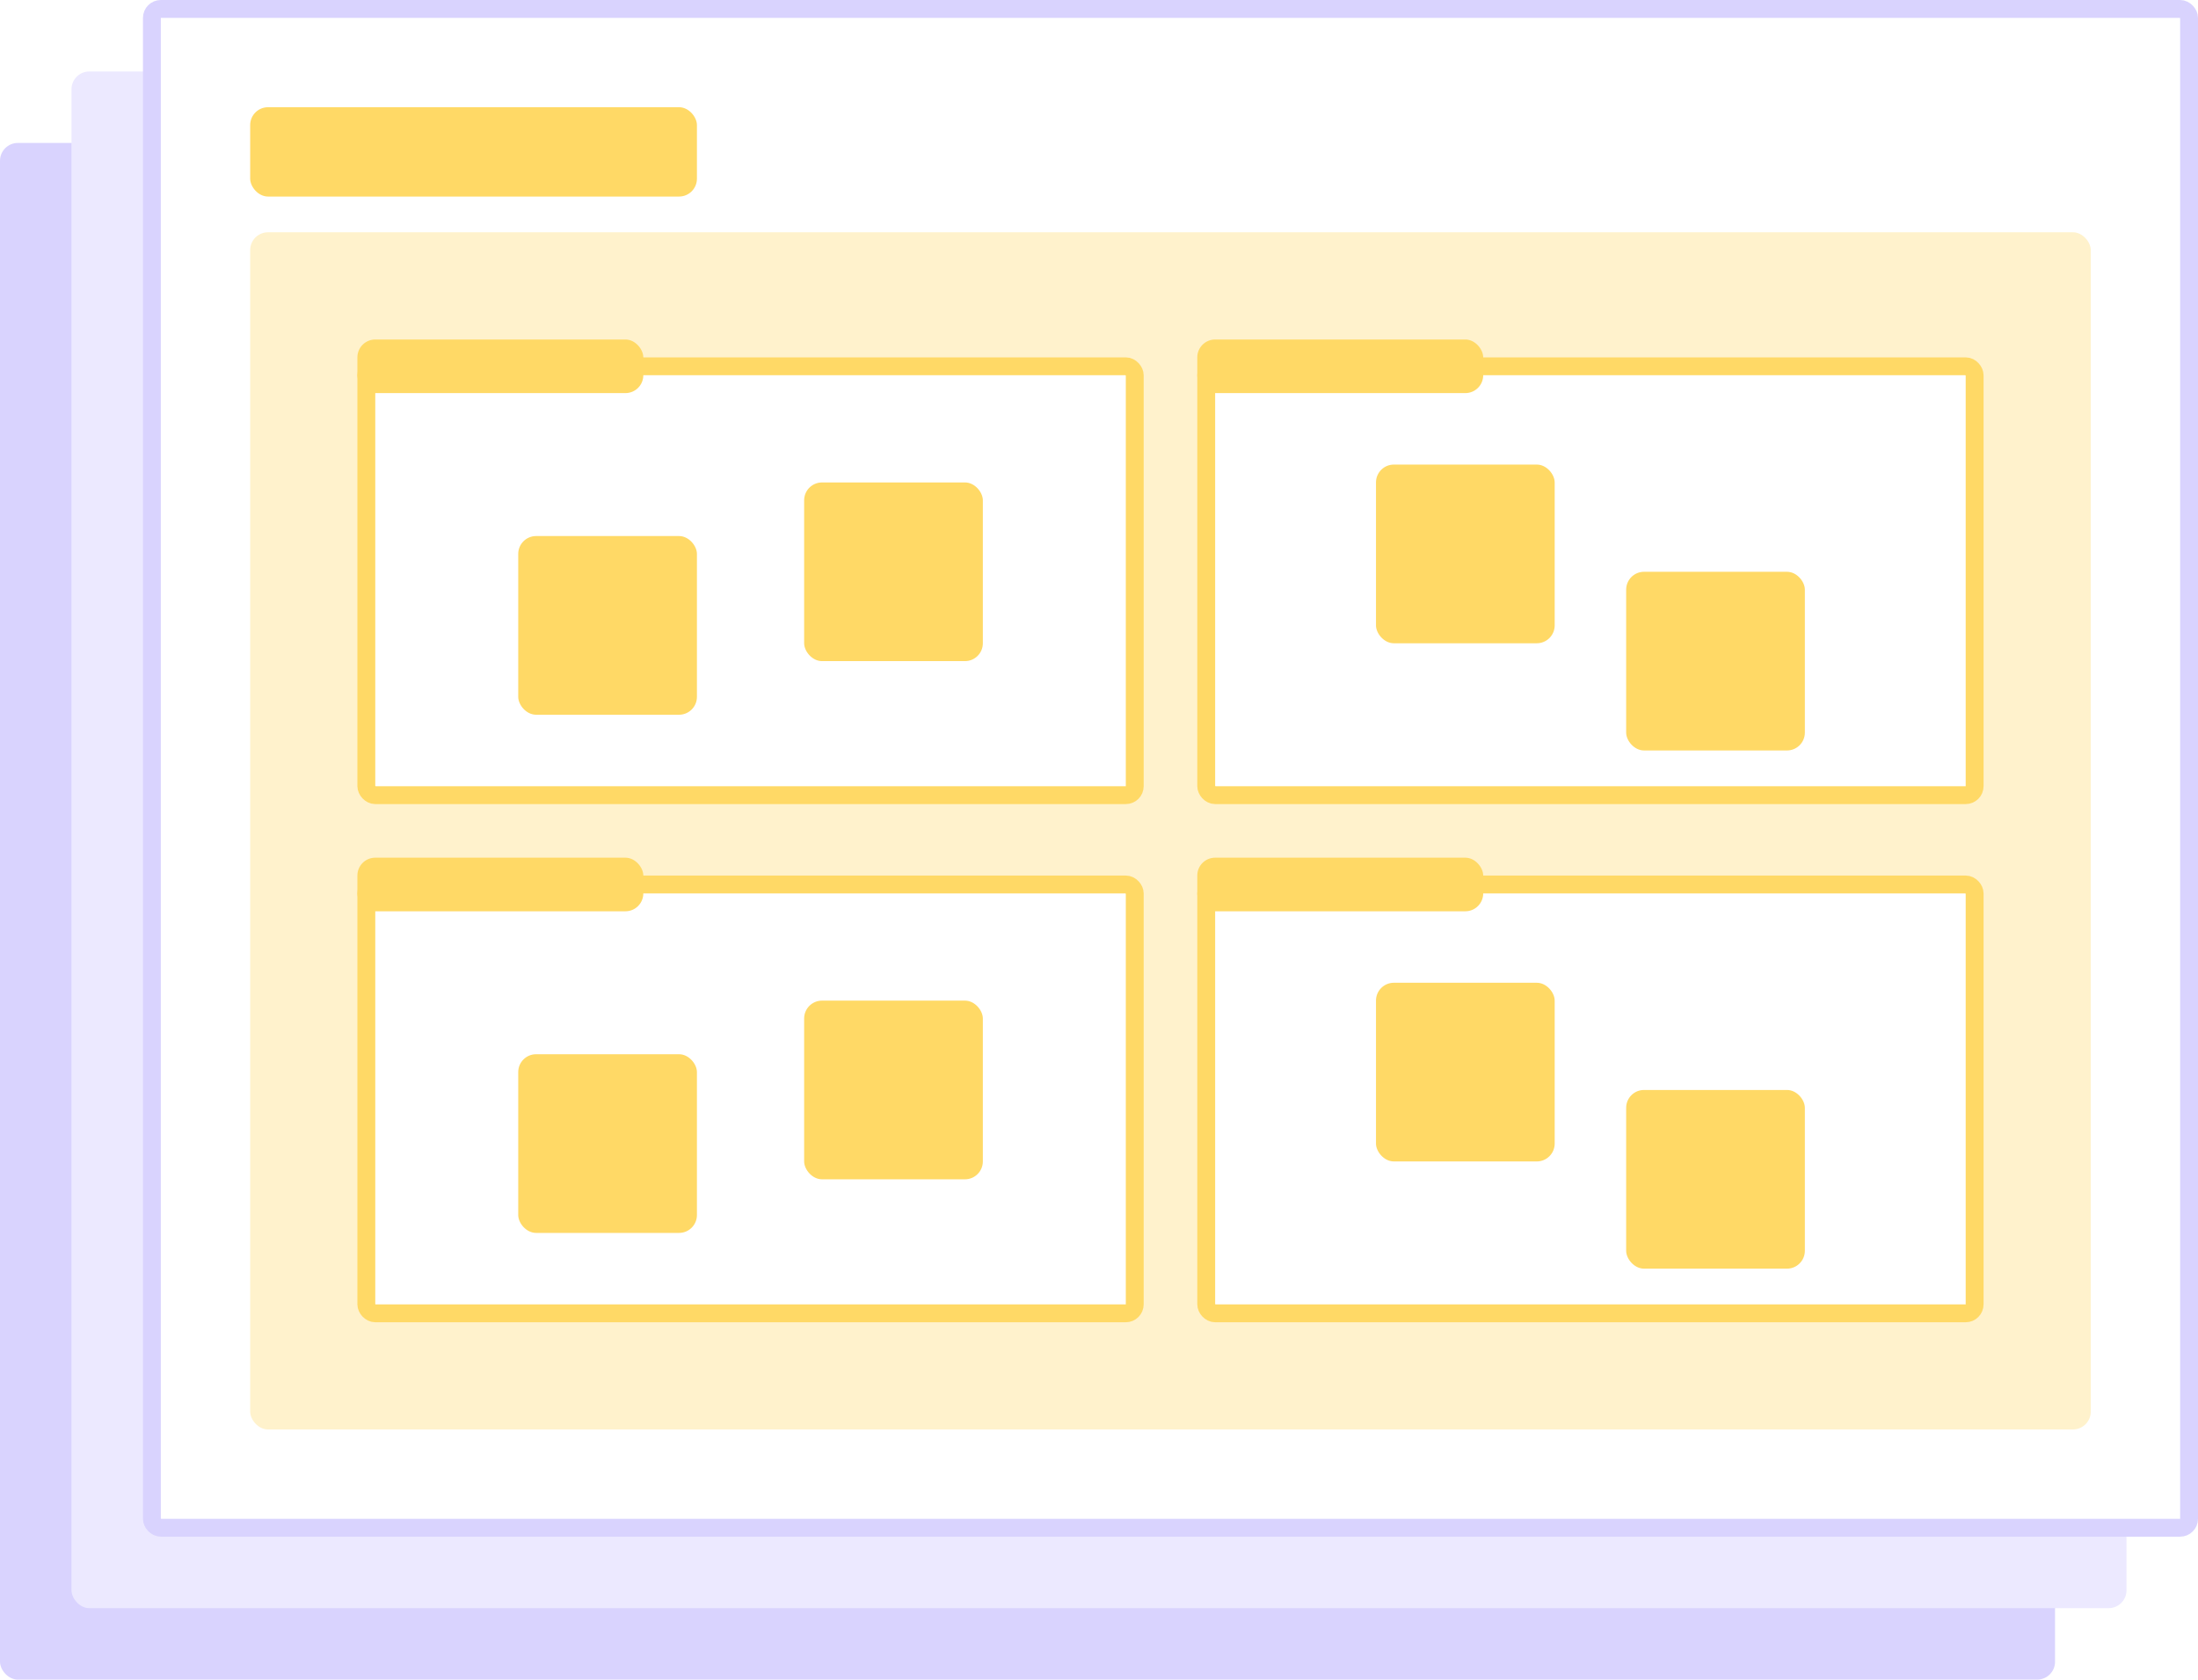
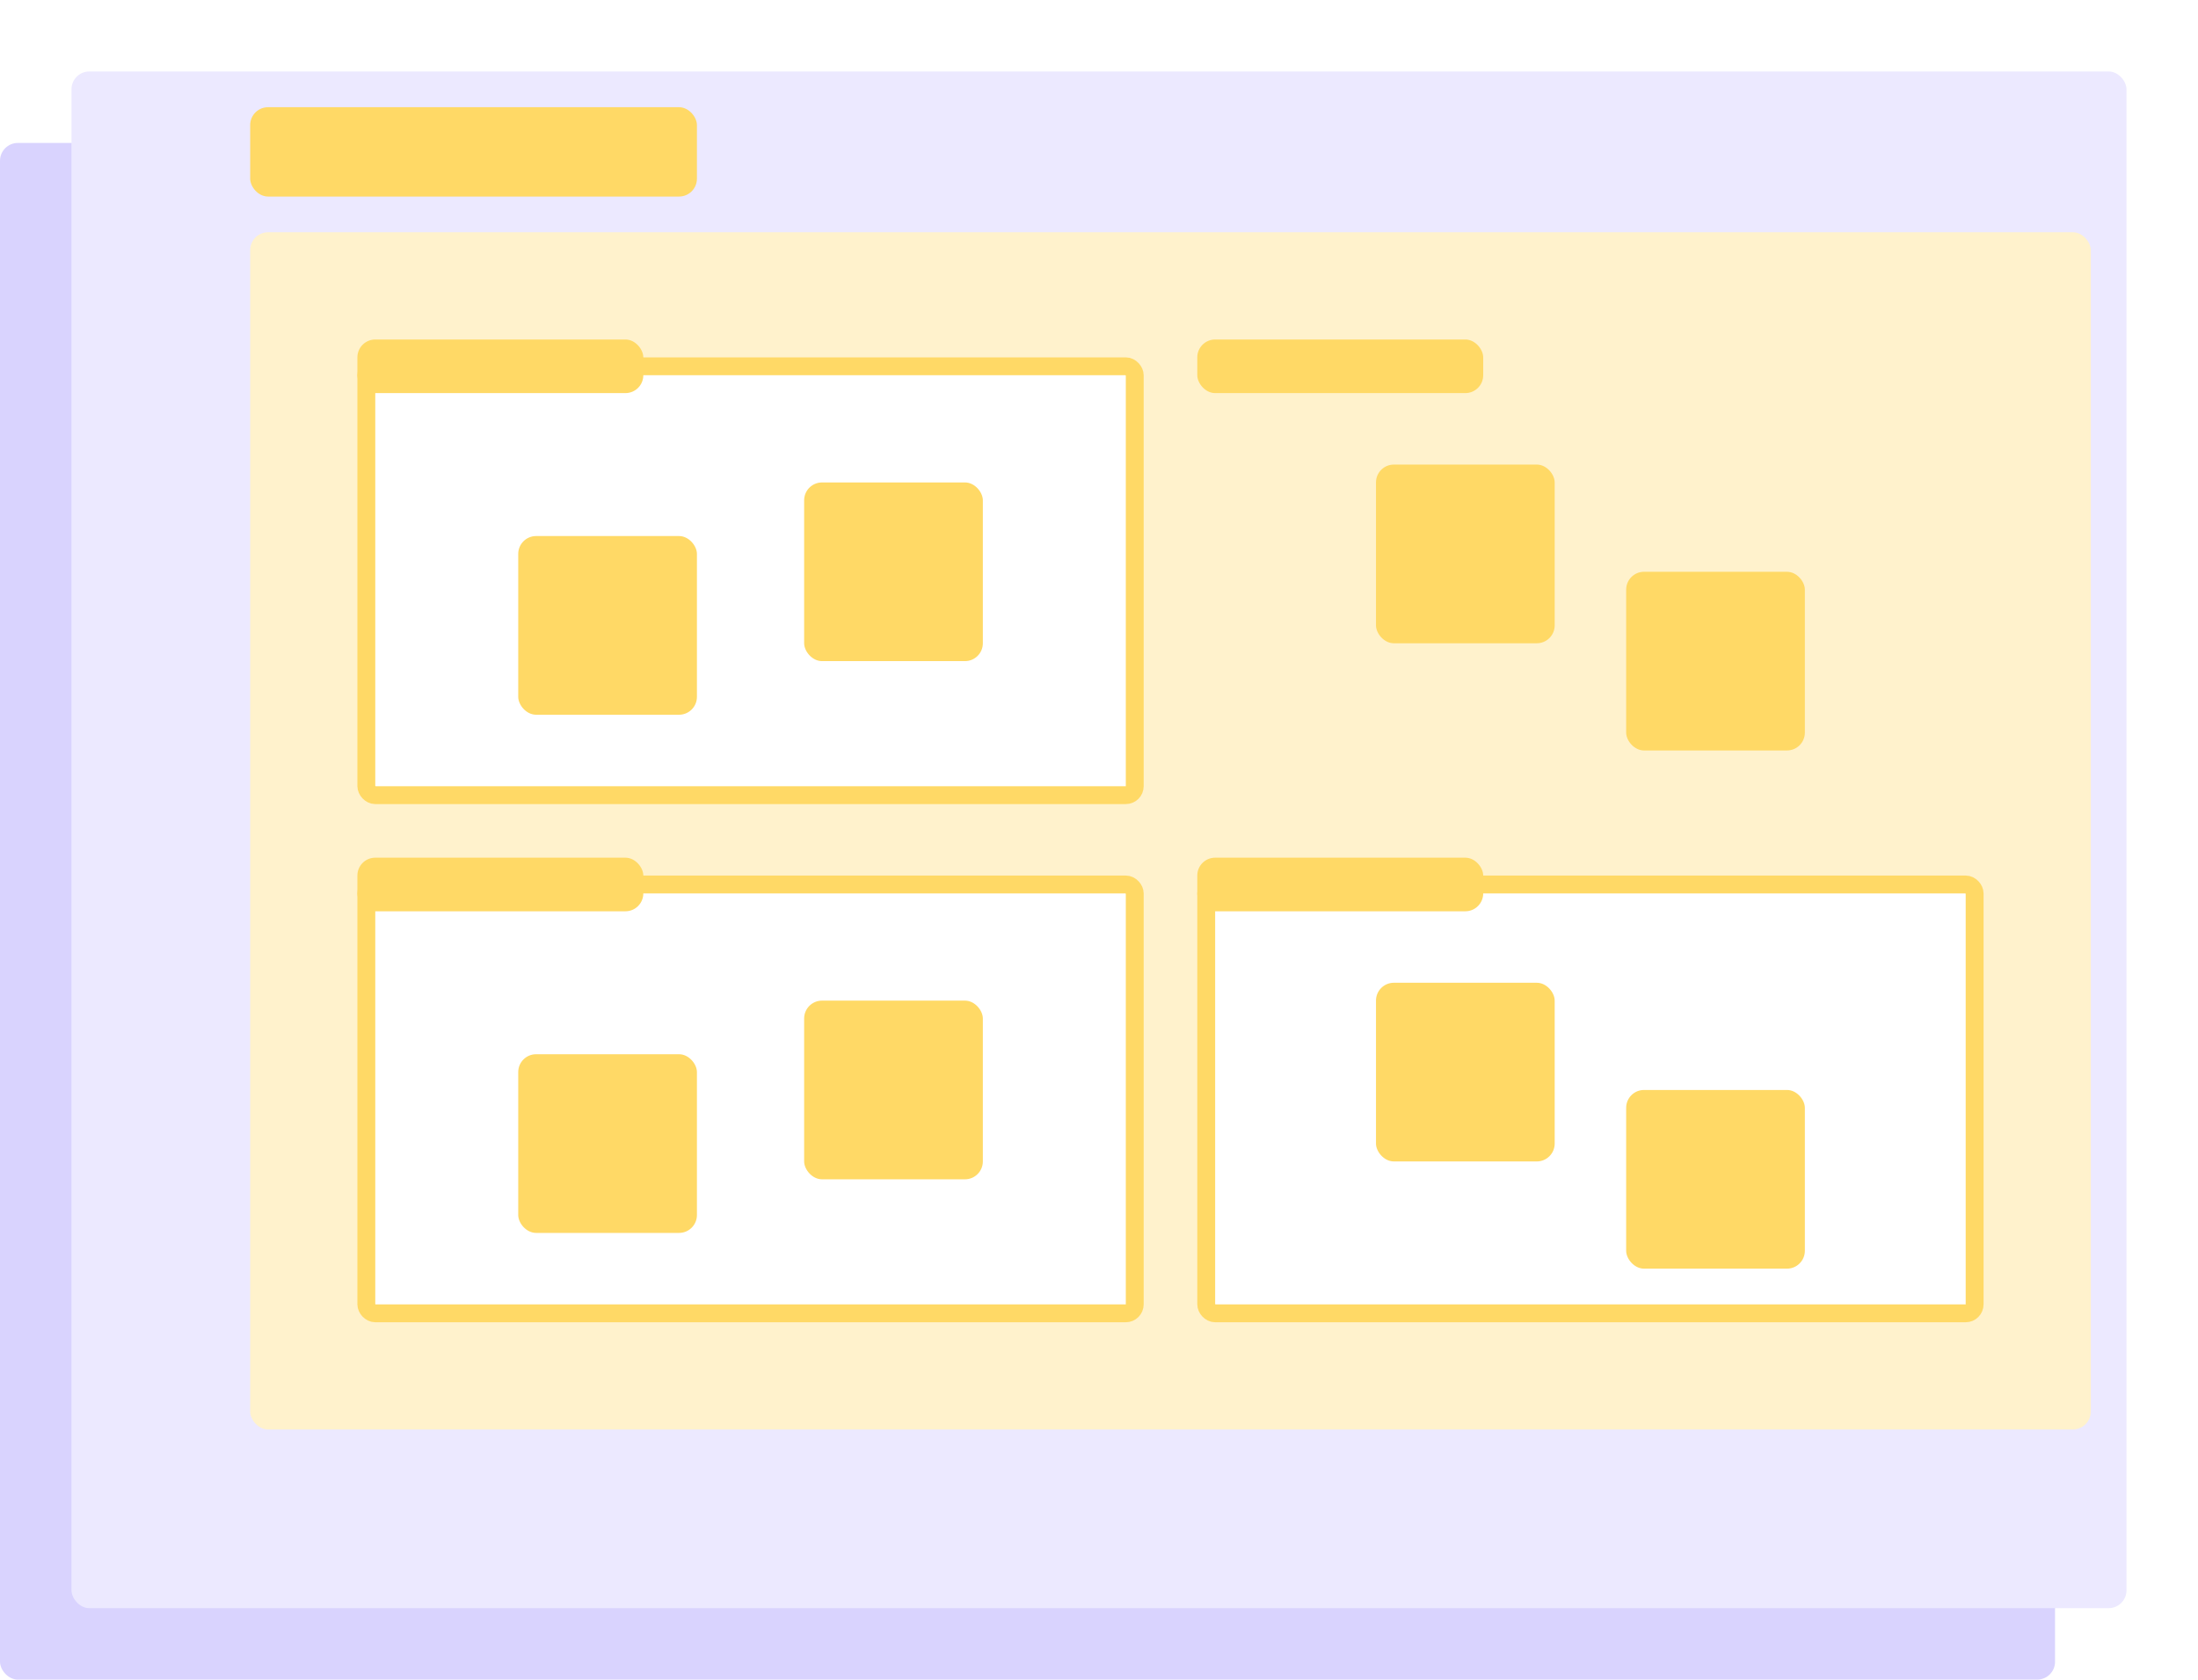
<svg xmlns="http://www.w3.org/2000/svg" width="123" height="94" viewBox="0 0 123 94" fill="none">
  <g clip-path="url(#clip0_631_4380)">
    <rect y="8" width="115" height="86" rx="1" fill="#D9D3FE" />
    <rect x="4" y="4" width="115" height="86" rx="1" fill="#ECE9FF" />
-     <rect x="8.5" y="0.5" width="114" height="85" rx="0.5" fill="white" stroke="#D9D3FE" />
    <rect x="14" y="6" width="25" height="5" rx="1" fill="#FFD966" />
    <rect x="14" y="13" width="103" height="67" rx="1" fill="#FFF2CC" />
-     <rect x="67.5" y="20.5" width="43" height="24" rx="0.5" fill="white" stroke="#FFD966" />
    <rect x="67.5" y="49.5" width="43" height="24" rx="0.5" fill="white" stroke="#FFD966" />
    <rect x="20.5" y="20.5" width="43" height="24" rx="0.5" fill="white" stroke="#FFD966" />
    <rect x="20.5" y="49.5" width="43" height="24" rx="0.5" fill="white" stroke="#FFD966" />
    <g filter="url(#filter0_d_631_4380)">
      <rect x="77" y="24" width="10" height="10" rx="1" fill="#FFD966" />
    </g>
    <g filter="url(#filter1_d_631_4380)">
      <rect x="77" y="53" width="10" height="10" rx="1" fill="#FFD966" />
    </g>
    <g filter="url(#filter2_d_631_4380)">
      <rect x="29" y="28" width="10" height="10" rx="1" fill="#FFD966" />
    </g>
    <g filter="url(#filter3_d_631_4380)">
      <rect x="29" y="57" width="10" height="10" rx="1" fill="#FFD966" />
    </g>
    <g filter="url(#filter4_d_631_4380)">
      <rect x="91" y="30" width="10" height="10" rx="1" fill="#FFD966" />
    </g>
    <g filter="url(#filter5_d_631_4380)">
      <rect x="91" y="59" width="10" height="10" rx="1" fill="#FFD966" />
    </g>
    <g filter="url(#filter6_d_631_4380)">
      <rect x="45" y="25" width="10" height="10" rx="1" fill="#FFD966" />
    </g>
    <g filter="url(#filter7_d_631_4380)">
      <rect x="45" y="54" width="10" height="10" rx="1" fill="#FFD966" />
    </g>
    <rect x="67" y="19" width="16" height="3" rx="1" fill="#FFD966" />
    <rect x="67" y="48" width="16" height="3" rx="1" fill="#FFD966" />
    <rect x="20" y="19" width="16" height="3" rx="1" fill="#FFD966" />
    <rect x="20" y="48" width="16" height="3" rx="1" fill="#FFD966" />
  </g>
  <defs>
    <filter id="filter0_d_631_4380" x="73" y="22" width="18" height="18" filterUnits="userSpaceOnUse" color-interpolation-filters="sRGB">
      <feFlood flood-opacity="0" result="BackgroundImageFix" />
      <feColorMatrix in="SourceAlpha" type="matrix" values="0 0 0 0 0 0 0 0 0 0 0 0 0 0 0 0 0 0 127 0" result="hardAlpha" />
      <feOffset dy="2" />
      <feGaussianBlur stdDeviation="2" />
      <feComposite in2="hardAlpha" operator="out" />
      <feColorMatrix type="matrix" values="0 0 0 0 0 0 0 0 0 0 0 0 0 0 0 0 0 0 0.25 0" />
      <feBlend mode="normal" in2="BackgroundImageFix" result="effect1_dropShadow_631_4380" />
      <feBlend mode="normal" in="SourceGraphic" in2="effect1_dropShadow_631_4380" result="shape" />
    </filter>
    <filter id="filter1_d_631_4380" x="73" y="51" width="18" height="18" filterUnits="userSpaceOnUse" color-interpolation-filters="sRGB">
      <feFlood flood-opacity="0" result="BackgroundImageFix" />
      <feColorMatrix in="SourceAlpha" type="matrix" values="0 0 0 0 0 0 0 0 0 0 0 0 0 0 0 0 0 0 127 0" result="hardAlpha" />
      <feOffset dy="2" />
      <feGaussianBlur stdDeviation="2" />
      <feComposite in2="hardAlpha" operator="out" />
      <feColorMatrix type="matrix" values="0 0 0 0 0 0 0 0 0 0 0 0 0 0 0 0 0 0 0.25 0" />
      <feBlend mode="normal" in2="BackgroundImageFix" result="effect1_dropShadow_631_4380" />
      <feBlend mode="normal" in="SourceGraphic" in2="effect1_dropShadow_631_4380" result="shape" />
    </filter>
    <filter id="filter2_d_631_4380" x="25" y="26" width="18" height="18" filterUnits="userSpaceOnUse" color-interpolation-filters="sRGB">
      <feFlood flood-opacity="0" result="BackgroundImageFix" />
      <feColorMatrix in="SourceAlpha" type="matrix" values="0 0 0 0 0 0 0 0 0 0 0 0 0 0 0 0 0 0 127 0" result="hardAlpha" />
      <feOffset dy="2" />
      <feGaussianBlur stdDeviation="2" />
      <feComposite in2="hardAlpha" operator="out" />
      <feColorMatrix type="matrix" values="0 0 0 0 0 0 0 0 0 0 0 0 0 0 0 0 0 0 0.25 0" />
      <feBlend mode="normal" in2="BackgroundImageFix" result="effect1_dropShadow_631_4380" />
      <feBlend mode="normal" in="SourceGraphic" in2="effect1_dropShadow_631_4380" result="shape" />
    </filter>
    <filter id="filter3_d_631_4380" x="25" y="55" width="18" height="18" filterUnits="userSpaceOnUse" color-interpolation-filters="sRGB">
      <feFlood flood-opacity="0" result="BackgroundImageFix" />
      <feColorMatrix in="SourceAlpha" type="matrix" values="0 0 0 0 0 0 0 0 0 0 0 0 0 0 0 0 0 0 127 0" result="hardAlpha" />
      <feOffset dy="2" />
      <feGaussianBlur stdDeviation="2" />
      <feComposite in2="hardAlpha" operator="out" />
      <feColorMatrix type="matrix" values="0 0 0 0 0 0 0 0 0 0 0 0 0 0 0 0 0 0 0.25 0" />
      <feBlend mode="normal" in2="BackgroundImageFix" result="effect1_dropShadow_631_4380" />
      <feBlend mode="normal" in="SourceGraphic" in2="effect1_dropShadow_631_4380" result="shape" />
    </filter>
    <filter id="filter4_d_631_4380" x="87" y="28" width="18" height="18" filterUnits="userSpaceOnUse" color-interpolation-filters="sRGB">
      <feFlood flood-opacity="0" result="BackgroundImageFix" />
      <feColorMatrix in="SourceAlpha" type="matrix" values="0 0 0 0 0 0 0 0 0 0 0 0 0 0 0 0 0 0 127 0" result="hardAlpha" />
      <feOffset dy="2" />
      <feGaussianBlur stdDeviation="2" />
      <feComposite in2="hardAlpha" operator="out" />
      <feColorMatrix type="matrix" values="0 0 0 0 0 0 0 0 0 0 0 0 0 0 0 0 0 0 0.25 0" />
      <feBlend mode="normal" in2="BackgroundImageFix" result="effect1_dropShadow_631_4380" />
      <feBlend mode="normal" in="SourceGraphic" in2="effect1_dropShadow_631_4380" result="shape" />
    </filter>
    <filter id="filter5_d_631_4380" x="87" y="57" width="18" height="18" filterUnits="userSpaceOnUse" color-interpolation-filters="sRGB">
      <feFlood flood-opacity="0" result="BackgroundImageFix" />
      <feColorMatrix in="SourceAlpha" type="matrix" values="0 0 0 0 0 0 0 0 0 0 0 0 0 0 0 0 0 0 127 0" result="hardAlpha" />
      <feOffset dy="2" />
      <feGaussianBlur stdDeviation="2" />
      <feComposite in2="hardAlpha" operator="out" />
      <feColorMatrix type="matrix" values="0 0 0 0 0 0 0 0 0 0 0 0 0 0 0 0 0 0 0.25 0" />
      <feBlend mode="normal" in2="BackgroundImageFix" result="effect1_dropShadow_631_4380" />
      <feBlend mode="normal" in="SourceGraphic" in2="effect1_dropShadow_631_4380" result="shape" />
    </filter>
    <filter id="filter6_d_631_4380" x="41" y="23" width="18" height="18" filterUnits="userSpaceOnUse" color-interpolation-filters="sRGB">
      <feFlood flood-opacity="0" result="BackgroundImageFix" />
      <feColorMatrix in="SourceAlpha" type="matrix" values="0 0 0 0 0 0 0 0 0 0 0 0 0 0 0 0 0 0 127 0" result="hardAlpha" />
      <feOffset dy="2" />
      <feGaussianBlur stdDeviation="2" />
      <feComposite in2="hardAlpha" operator="out" />
      <feColorMatrix type="matrix" values="0 0 0 0 0 0 0 0 0 0 0 0 0 0 0 0 0 0 0.25 0" />
      <feBlend mode="normal" in2="BackgroundImageFix" result="effect1_dropShadow_631_4380" />
      <feBlend mode="normal" in="SourceGraphic" in2="effect1_dropShadow_631_4380" result="shape" />
    </filter>
    <filter id="filter7_d_631_4380" x="41" y="52" width="18" height="18" filterUnits="userSpaceOnUse" color-interpolation-filters="sRGB">
      <feFlood flood-opacity="0" result="BackgroundImageFix" />
      <feColorMatrix in="SourceAlpha" type="matrix" values="0 0 0 0 0 0 0 0 0 0 0 0 0 0 0 0 0 0 127 0" result="hardAlpha" />
      <feOffset dy="2" />
      <feGaussianBlur stdDeviation="2" />
      <feComposite in2="hardAlpha" operator="out" />
      <feColorMatrix type="matrix" values="0 0 0 0 0 0 0 0 0 0 0 0 0 0 0 0 0 0 0.25 0" />
      <feBlend mode="normal" in2="BackgroundImageFix" result="effect1_dropShadow_631_4380" />
      <feBlend mode="normal" in="SourceGraphic" in2="effect1_dropShadow_631_4380" result="shape" />
    </filter>
    <clipPath id="clip0_631_4380">
      <rect width="123" height="94" fill="white" />
    </clipPath>
  </defs>
</svg>